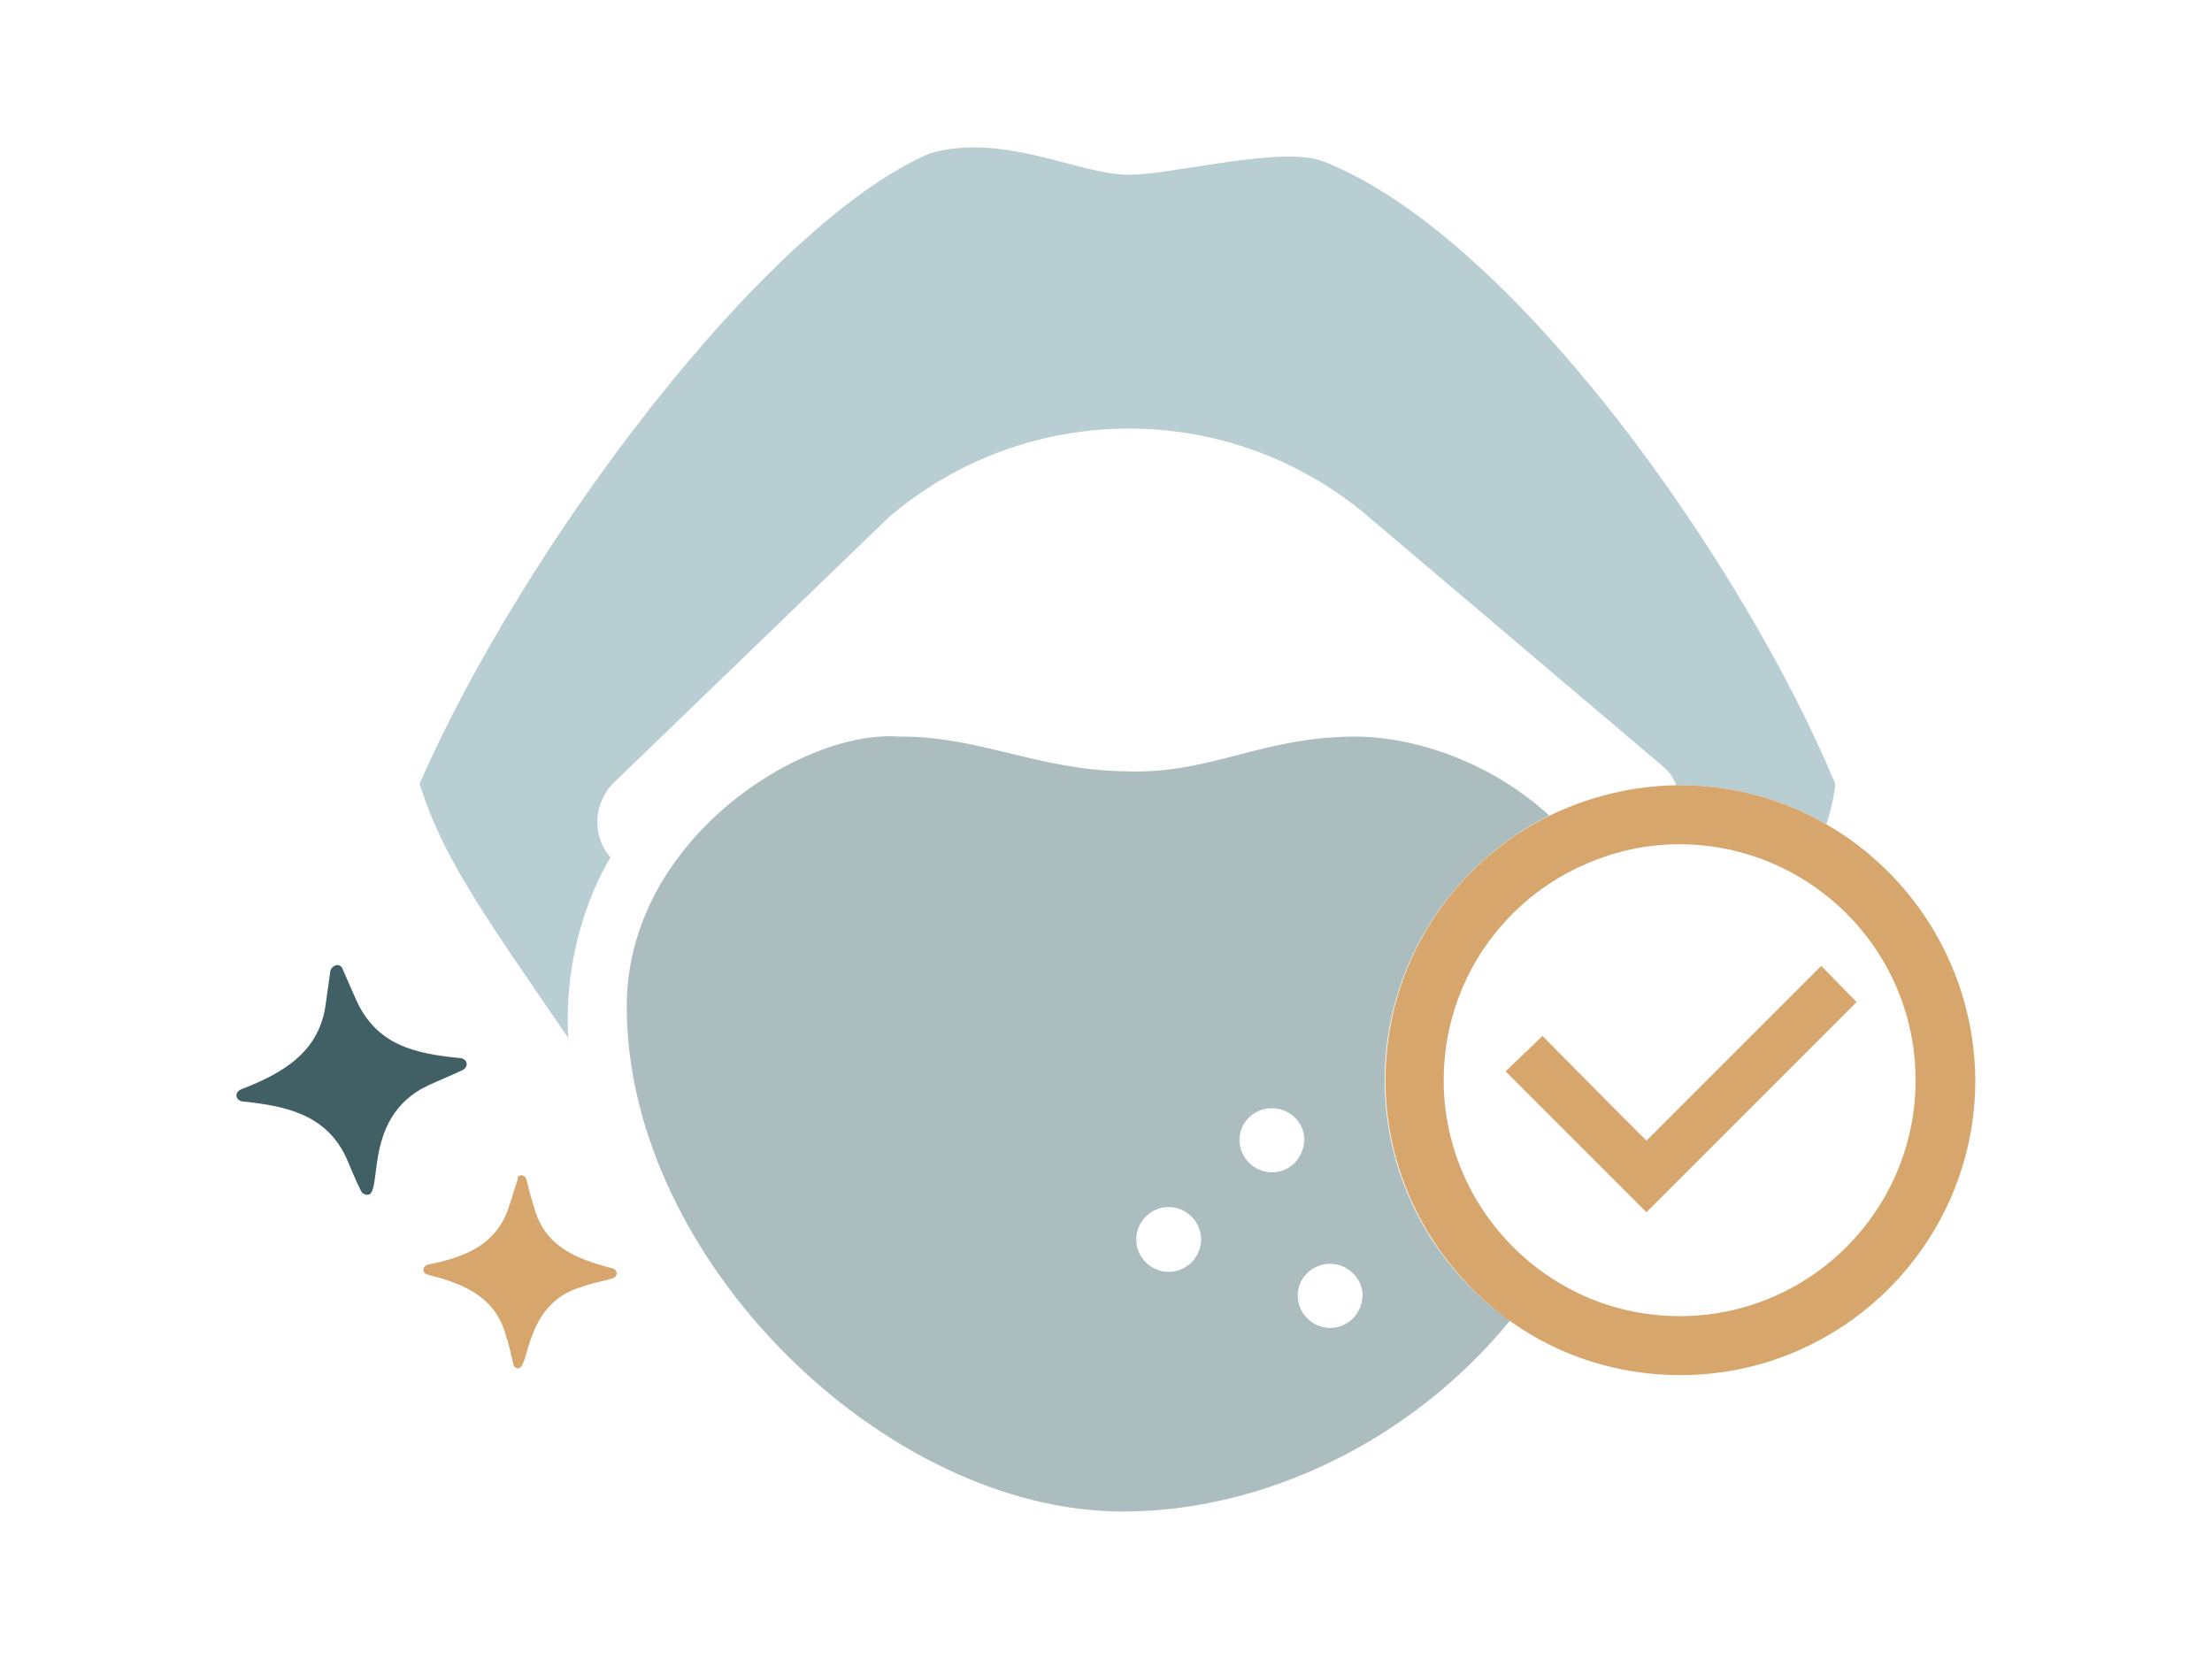
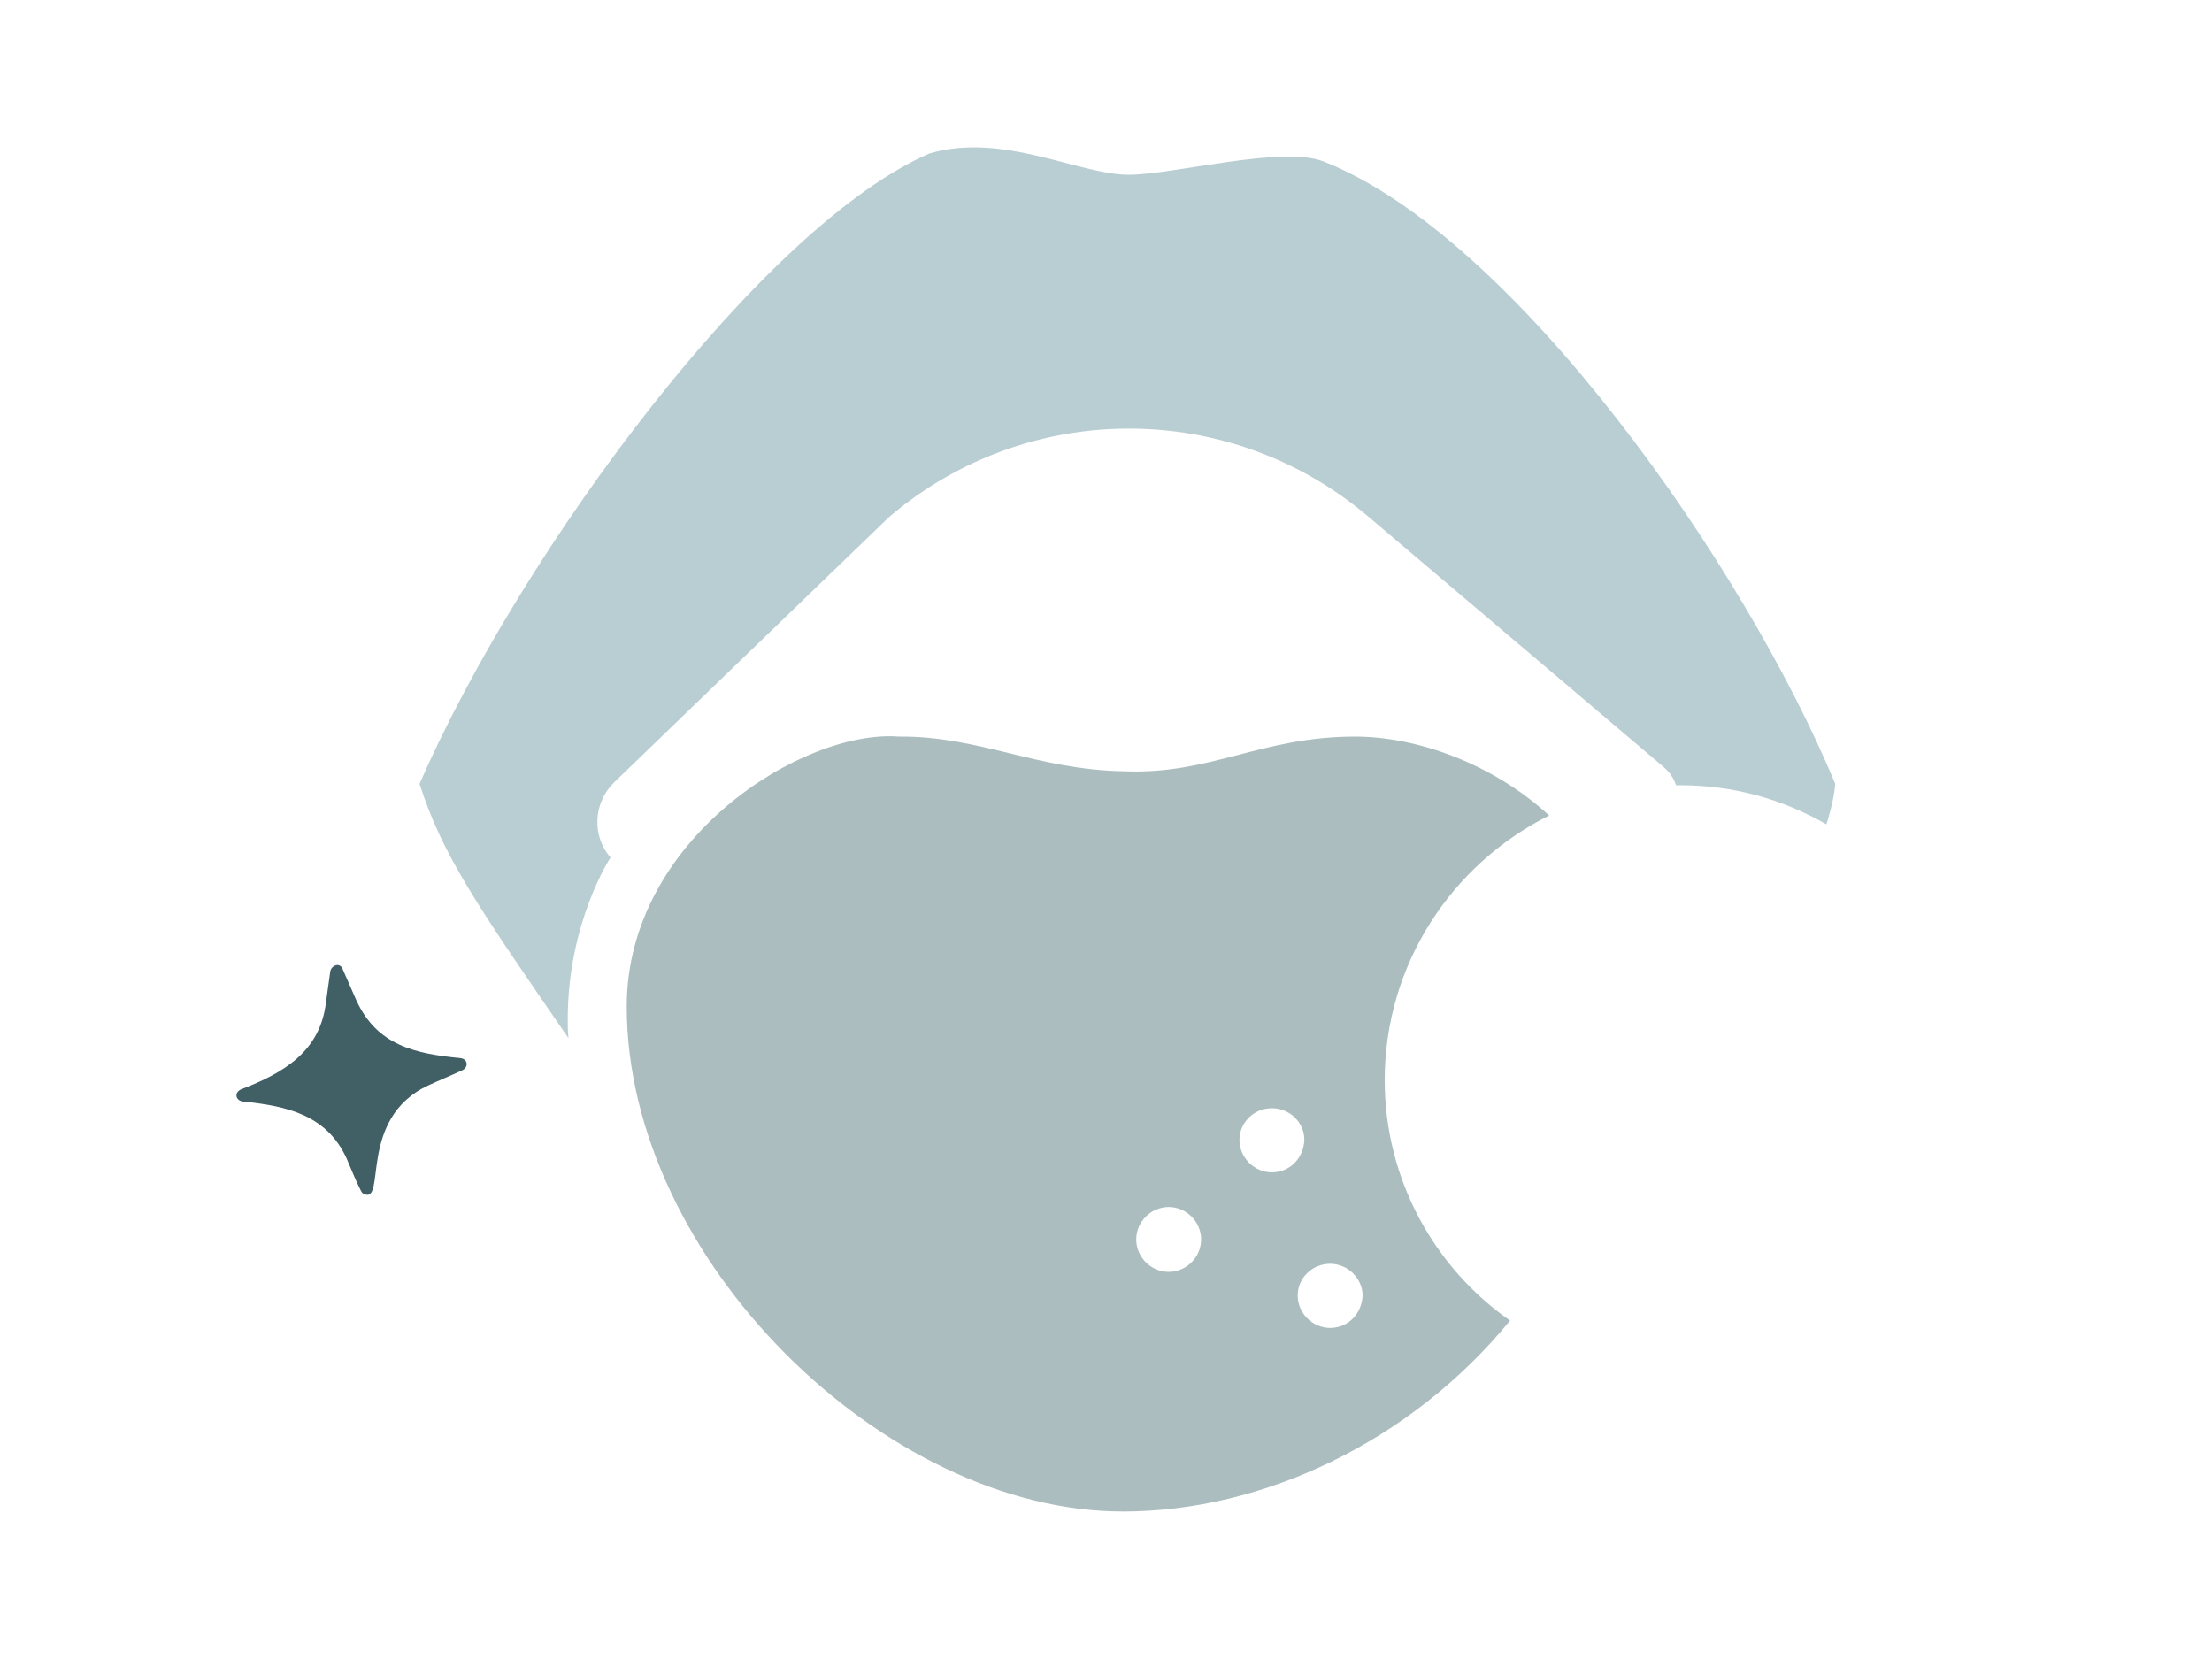
<svg xmlns="http://www.w3.org/2000/svg" viewBox="0 0 300 225">
  <path d="m187.8 146.5c0-15.7 9.1-29.3 22.3-35.9-7.6-7-17.9-10.7-26.3-10.7-12.8 0-19.6 5.2-31.4 4.7-11.8-.2-19.6-4.8-30.5-4.7-13-1-36.9 13.9-36.9 36.6 0 34.3 35 68.5 67.3 68.5 18.9 0 39-9.4 52.5-25.9-10.2-7.1-17-19.1-17-32.6zm-29.3 26c-2.4 0-4.4-2-4.4-4.4s2-4.4 4.4-4.4 4.4 2 4.4 4.4-2 4.4-4.4 4.4zm14-13.5c-2.4 0-4.4-2-4.4-4.4s2-4.3 4.4-4.3 4.4 1.9 4.4 4.3c-.1 2.5-2 4.4-4.4 4.4zm7.9 21.1c-2.4 0-4.4-2-4.4-4.4s2-4.3 4.4-4.3 4.4 2 4.4 4.3c-.1 2.5-2 4.4-4.4 4.4z" fill="#abbdbf" />
  <path d="m247.7 111.8c-5.9-3.4-12.6-5.3-19.8-5.3-.2 0-.4 0-.6 0-.3-1-.9-1.8-1.7-2.5l-40.1-34c-18.8-15.9-46.2-15.8-64.9.1l-37.3 36c-2.8 2.7-3.1 7.2-.5 10.2 0 0-5.8 8.8-5.8 21.9 0 .8 0 1.7.1 2.6-12.4-18-17.1-24.8-20.2-34.5 14-32 46.7-75.8 69.2-85.5 10-2.9 20.2 2.9 27 2.9 6 0 20.8-4 26.4-1.8 26 10.2 57.2 55 69.4 84.4-.1 1.4-.5 3.3-1.2 5.5z" fill="#b9ced2" />
  <path d="m45.6 130.9c.4-.1.8.2.9.6.6 1.4 1.2 2.7 1.8 4.1 2.8 6.2 8 7.3 14.1 7.9 1.1.1 1.2 1.3.2 1.7-1.5.7-3 1.3-4.5 2-9.7 4.5-5.6 16.3-8.8 14.7-.2-.1-.3-.3-.4-.5-.7-1.4-1.3-2.9-1.9-4.3-2.7-5.9-8.1-7.1-14-7.7-1.1-.1-1.3-1.3-.2-1.7 5.7-2.2 10.6-5.1 11.4-11.7.2-1.4.4-2.8.6-4.3.1-.4.4-.7.8-.8z" fill="#416066" />
  <g fill="#d6a66d">
-     <path d="m70.7 159.4c.3 0 .6.2.7.6.3 1.2.6 2.4 1 3.6 1.4 5.4 5.6 7.1 10.6 8.4.9.2.8 1.2 0 1.4-1.3.4-2.7.6-4 1.1-8.6 2.4-6.9 12.6-9.2 10.9-.1-.1-.2-.3-.2-.5-.3-1.3-.6-2.6-1-3.8-1.4-5.2-5.7-7-10.5-8.2-.9-.2-.9-1.2 0-1.4 5-1 9.4-2.7 11-8.1.4-1.1.7-2.3 1.1-3.4-.1-.4.2-.6.5-.6z" />
-     <path d="m251.8 135.9-28.5 28.5-3.4-3.4-2.7-2.7-13-13 5-4.8 9.5 9.6 4.6 4.6 23.7-23.7z" />
-     <path d="m247.7 111.8c-5.9-3.4-12.6-5.3-19.8-5.3-.2 0-.4 0-.6 0-6.1.1-11.9 1.6-17.1 4.1-13.2 6.5-22.3 20.1-22.3 35.9 0 13.5 6.8 25.5 17.1 32.8 6.5 4.6 14.4 7.2 22.9 7.2 22 0 40-17.9 40-40-.1-14.8-8.2-27.8-20.2-34.7zm-19.9 66.7c-6.8 0-13-2.1-18.2-5.7-8.3-5.8-13.8-15.4-13.8-26.3 0-13.3 8.1-24.7 19.7-29.5 3.8-1.6 7.9-2.5 12.3-2.5 6 0 11.7 1.7 16.5 4.6 9.3 5.6 15.5 15.8 15.5 27.4 0 17.6-14.3 32-32 32z" />
+     <path d="m70.7 159.4z" />
  </g>
</svg>